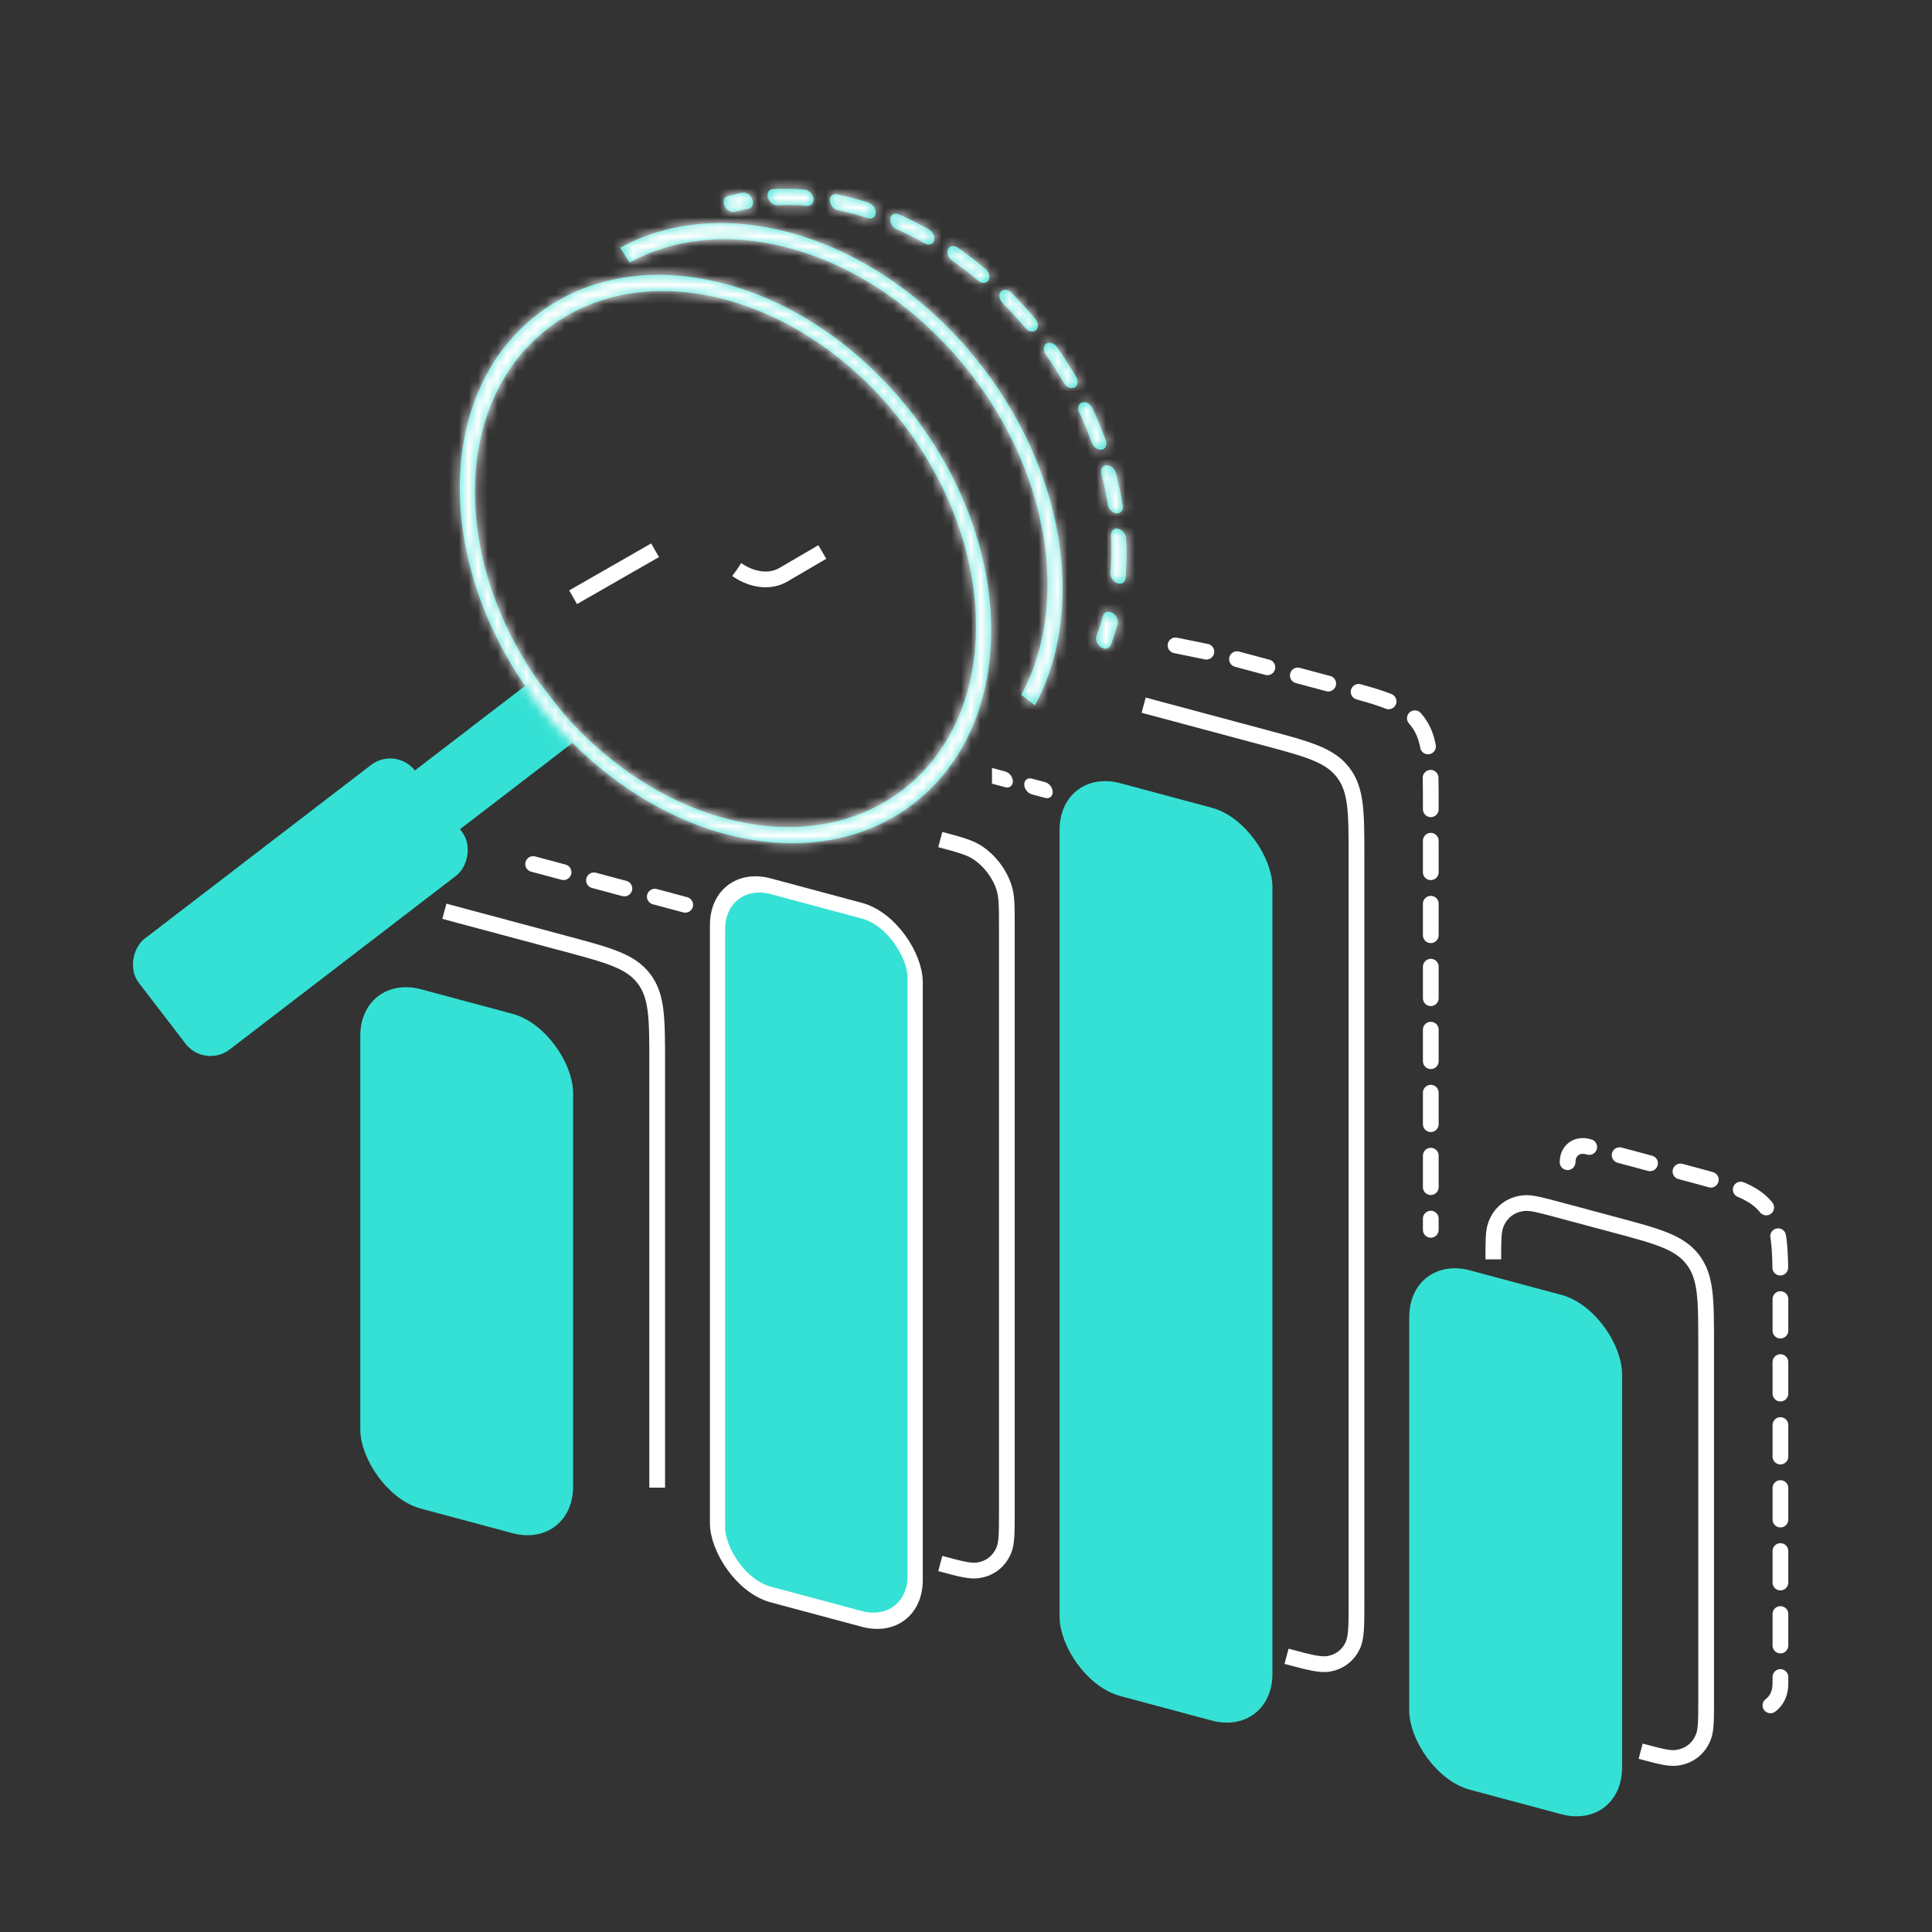
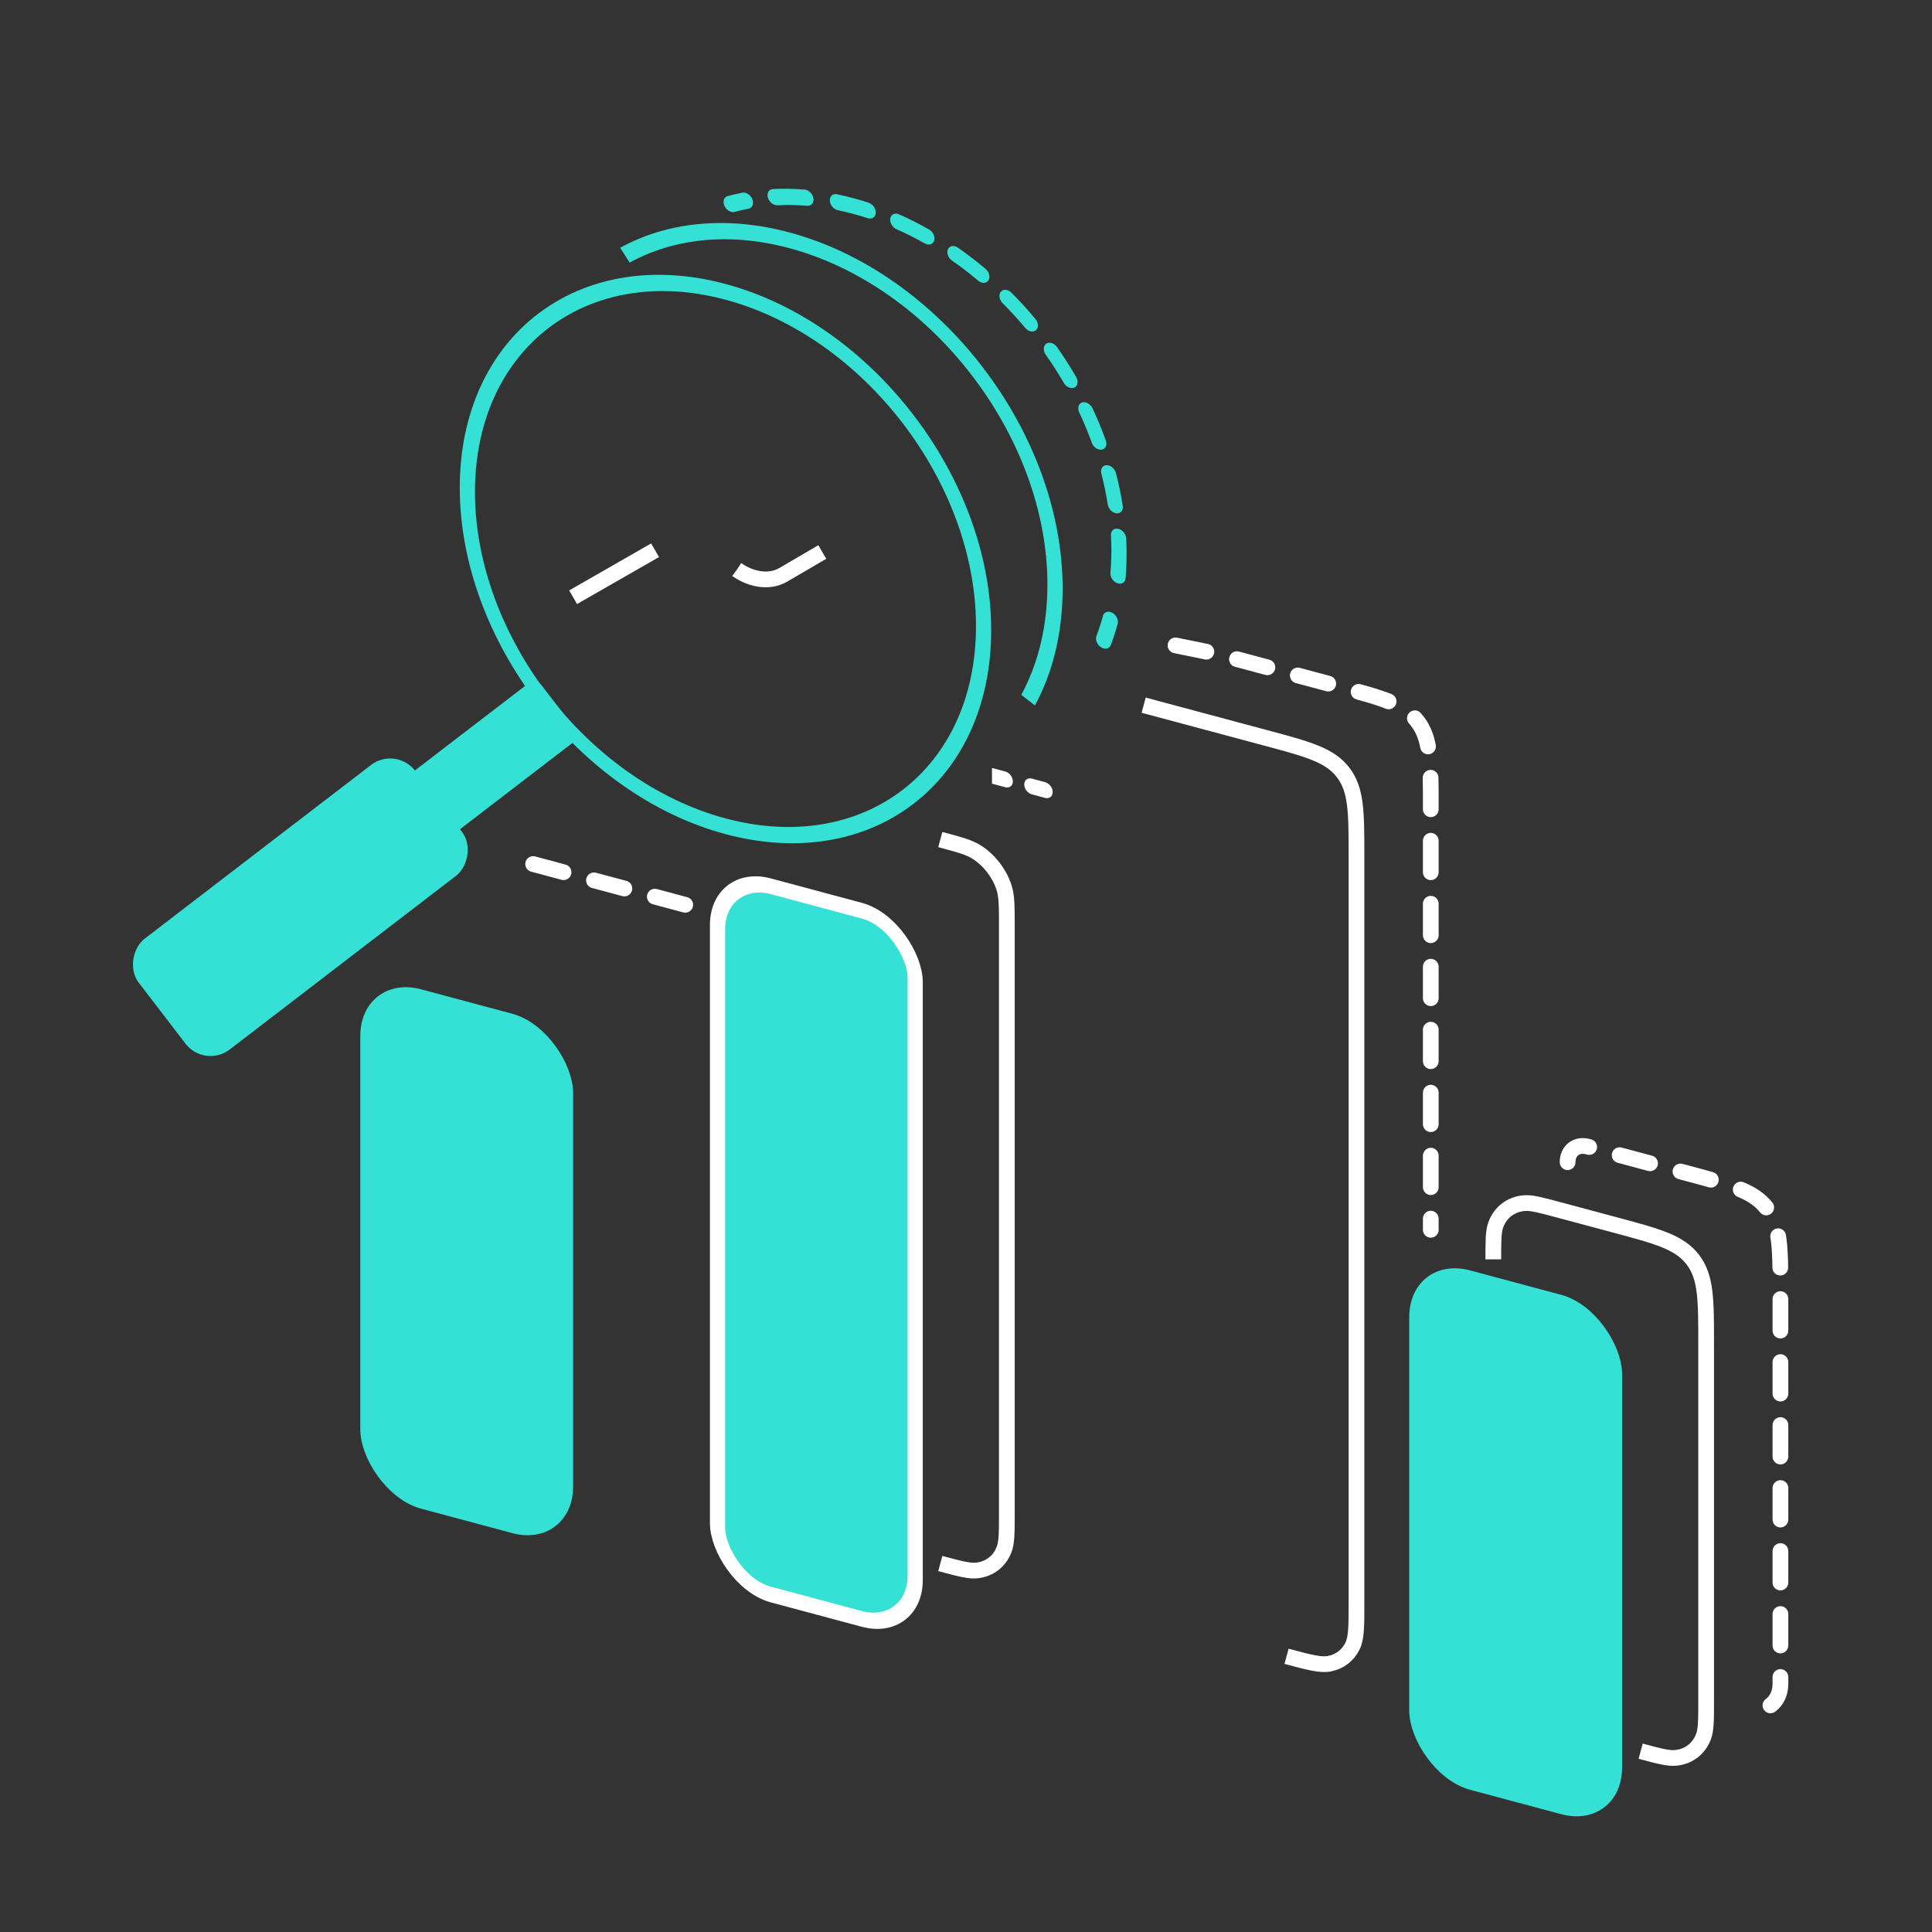
<svg xmlns="http://www.w3.org/2000/svg" width="200" height="200" viewBox="0 0 200 200" fill="none">
  <rect x="0" y="0" width="200" height="200" fill="#333333" stroke="none" />
-   <path d="M46 94.334L58.59 97.707C63.041 98.9 65.266 99.496 66.649 101.299C68.032 103.101 68.032 105.405 68.032 110.013V154.002" stroke="white" stroke-width="1.629" />
  <path d="M154.587 130.37V130.37C154.587 128.459 154.587 127.504 154.841 126.803C155.314 125.5 156.398 124.668 157.779 124.548C158.522 124.484 159.445 124.731 161.291 125.226L167.177 126.803C171.628 127.996 173.853 128.592 175.236 130.394C176.619 132.196 176.619 134.5 176.619 139.109V176.08C176.619 178.063 176.619 179.055 176.345 179.777C175.869 181.033 174.818 181.839 173.482 181.974C172.714 182.052 171.756 181.795 169.84 181.282V181.282" stroke="white" stroke-width="1.629" />
  <path d="M97.339 86.91V86.91C99.358 87.451 100.367 87.721 101.172 88.251C102.443 89.088 103.445 90.394 103.924 91.838C104.228 92.753 104.228 93.798 104.228 95.887V156.569C104.228 158.659 104.228 159.704 103.924 160.456C103.445 161.643 102.443 162.412 101.172 162.568C100.367 162.666 99.358 162.396 97.339 161.855V161.855" stroke="white" stroke-width="1.629" />
  <path d="M118.391 73L130.981 76.373C135.432 77.566 137.658 78.162 139.04 79.965C140.423 81.767 140.423 84.071 140.423 88.679V165.903C140.423 168.335 140.423 169.551 140.014 170.391C139.54 171.367 138.688 172.02 137.624 172.226C136.706 172.403 135.532 172.089 133.182 171.459V171.459" stroke="white" stroke-width="1.629" />
  <rect x="55.368" y="70.859" width="6.668" height="20.009" rx="0.5" transform="rotate(52.5 55.368 70.859)" fill="#35E1D4" stroke="#35E1D4" />
  <rect x="40.9" y="77.908" width="13.46" height="35.056" rx="2.758" transform="rotate(52.5 40.9 77.908)" fill="#35E1D4" stroke="#35E1D4" />
  <path d="M55.19 89.445L71.19 93.733" stroke="white" stroke-width="1.629" stroke-linecap="round" stroke-dasharray="3.26 3.26" />
  <path d="M162.277 120.312V120.312C162.277 119.111 163.217 118.39 164.376 118.701L174.867 121.512C179.318 122.705 181.544 123.301 182.927 125.103C184.309 126.905 184.309 129.209 184.309 133.818V174.298C184.309 176.236 182.792 177.4 180.92 176.899V176.899" stroke="white" stroke-width="1.629" stroke-linecap="round" stroke-dasharray="3.26 3.26" />
  <path d="M108.19 82.599C108.625 82.715 108.977 82.445 108.977 81.995C108.977 81.545 108.625 81.086 108.19 80.97V82.599ZM104.065 81.494C104.5 81.61 104.852 81.34 104.852 80.89C104.852 80.44 104.5 79.981 104.065 79.864V81.494ZM106.815 80.601C106.381 80.485 106.029 80.755 106.029 81.205C106.029 81.655 106.381 82.114 106.815 82.231V80.601ZM102.69 81.125L104.065 81.494V79.864L102.69 79.496V81.125ZM106.815 82.231L108.19 82.599V80.97L106.815 80.601V82.231Z" fill="white" />
  <path d="M121.691 66.81L126.082 67.708L138.672 71.081C143.123 72.274 145.348 72.87 146.731 74.672C148.114 76.475 148.114 78.779 148.114 83.387V127.311" stroke="white" stroke-width="1.629" stroke-linecap="round" stroke-dasharray="3.26 3.26" />
  <rect x="0.787" y="1.025" width="21.18" height="52.136" rx="5.702" transform="matrix(0.966 0.259 0 1 37.323 100.521)" fill="#35E1D4" stroke="#35E1D4" stroke-width="1.629" />
  <rect x="0.787" y="1.025" width="21.18" height="52.136" rx="5.702" transform="matrix(0.966 0.259 0 1 145.91 129.619)" fill="#35E1D4" stroke="#35E1D4" stroke-width="1.629" />
  <rect x="0.787" y="1.025" width="21.18" height="73.316" rx="5.702" transform="matrix(0.966 0.259 0 1 73.518 89.04)" fill="#35E1D4" stroke="white" stroke-width="1.629" />
-   <rect x="0.787" y="1.025" width="21.18" height="92.867" rx="5.702" transform="matrix(0.966 0.259 0 1 109.714 79.189)" fill="#35E1D4" stroke="#35E1D4" stroke-width="1.629" />
  <mask id="path-15-inside-1_258_13191" fill="white">
-     <path fill-rule="evenodd" clip-rule="evenodd" d="M86.734 21.761C87.262 21.87 87.793 21.996 88.329 22.14C88.832 22.274 89.332 22.423 89.828 22.584C90.262 22.725 90.633 22.481 90.657 22.038C90.681 21.595 90.349 21.122 89.915 20.981C89.39 20.81 88.861 20.653 88.329 20.51C87.762 20.359 87.2 20.225 86.642 20.11C86.208 20.02 85.877 20.317 85.903 20.773C85.928 21.229 86.3 21.671 86.734 21.761ZM93.069 22.19C92.641 22 92.235 22.191 92.162 22.615C92.09 23.039 92.379 23.537 92.807 23.727C93.801 24.166 94.776 24.658 95.729 25.197C96.147 25.433 96.582 25.3 96.703 24.9C96.823 24.5 96.582 23.984 96.164 23.748C95.154 23.177 94.122 22.656 93.069 22.19ZM83.569 21.302C83.997 21.337 84.281 20.989 84.205 20.526C84.128 20.063 83.719 19.659 83.291 19.624C82.174 19.532 81.079 19.515 80.011 19.568C79.596 19.589 79.362 19.982 79.49 20.446C79.617 20.911 80.058 21.27 80.473 21.249C81.481 21.199 82.514 21.215 83.569 21.302ZM99.159 25.635C98.758 25.355 98.297 25.429 98.131 25.8C97.964 26.171 98.155 26.699 98.556 26.979C99.483 27.625 100.384 28.317 101.255 29.05C101.635 29.37 102.114 29.355 102.325 29.018C102.535 28.681 102.398 28.149 102.017 27.829C101.095 27.053 100.141 26.32 99.159 25.635ZM77.489 21.606C77.886 21.53 78.065 21.096 77.888 20.638C77.712 20.179 77.247 19.869 76.85 19.946C76.334 20.045 75.827 20.162 75.328 20.296C74.942 20.399 74.792 20.85 74.992 21.303C75.192 21.756 75.666 22.04 76.052 21.936C76.523 21.81 77.002 21.699 77.489 21.606ZM104.703 30.299C104.349 29.943 103.857 29.897 103.605 30.197C103.354 30.496 103.437 31.027 103.791 31.382C104.607 32.201 105.389 33.057 106.133 33.946C106.457 34.333 106.954 34.437 107.244 34.179C107.534 33.922 107.506 33.399 107.182 33.013C106.394 32.072 105.566 31.166 104.703 30.299ZM109.425 35.936C109.136 35.523 108.638 35.361 108.314 35.574C107.99 35.787 107.963 36.295 108.252 36.708C108.918 37.657 109.542 38.634 110.122 39.633C110.374 40.068 110.865 40.285 111.22 40.12C111.574 39.954 111.657 39.467 111.405 39.033C110.791 37.975 110.13 36.941 109.425 35.936ZM113.096 42.266C112.885 41.816 112.406 41.546 112.026 41.662C111.646 41.778 111.509 42.237 111.719 42.687C112.201 43.718 112.637 44.767 113.021 45.83C113.187 46.29 113.648 46.61 114.049 46.545C114.451 46.481 114.641 46.055 114.475 45.595C114.067 44.469 113.607 43.358 113.096 42.266ZM115.523 48.977C115.403 48.512 114.967 48.145 114.549 48.158C114.131 48.17 113.89 48.557 114.01 49.022C114.284 50.082 114.507 51.151 114.675 52.224C114.747 52.687 115.153 53.095 115.581 53.135C116.01 53.175 116.299 52.832 116.226 52.369C116.049 51.232 115.813 50.1 115.523 48.977ZM116.578 55.729C116.554 55.273 116.183 54.829 115.749 54.738C115.315 54.647 114.983 54.942 115.007 55.398C115.034 55.919 115.048 56.44 115.048 56.961C115.048 57.759 115.016 58.539 114.952 59.302C114.915 59.74 115.236 60.221 115.669 60.375C116.102 60.529 116.483 60.298 116.52 59.86C116.587 59.052 116.622 58.226 116.622 57.383C116.622 56.832 116.607 56.28 116.578 55.729ZM115.7 64.578C115.811 64.172 115.559 63.66 115.139 63.433C114.718 63.206 114.288 63.352 114.178 63.757C113.984 64.473 113.759 65.167 113.504 65.838C113.358 66.223 113.571 66.746 113.981 67.007C114.39 67.268 114.84 67.167 114.986 66.783C115.256 66.071 115.495 65.336 115.7 64.578ZM81.71 25.688C75.467 24.015 69.726 24.692 65.178 27.187L64.203 25.646C69.019 23.005 75.101 22.288 81.71 24.058C97.335 28.245 110.003 44.754 110.003 60.931C110.003 65.544 108.972 69.635 107.135 73.026L105.722 71.931C107.455 68.73 108.429 64.869 108.429 60.509C108.429 45.232 96.466 29.642 81.71 25.688ZM75.101 84.718C89.423 88.555 101.034 79.647 101.034 64.819C101.034 49.992 89.423 34.861 75.101 31.023C60.779 27.185 49.168 36.094 49.168 50.922C49.168 65.749 60.779 80.88 75.101 84.718ZM75.101 86.347C90.292 90.418 102.607 80.968 102.607 65.241C102.607 49.514 90.292 33.464 75.101 29.394C59.91 25.323 47.594 34.773 47.594 50.5C47.594 66.227 59.91 82.277 75.101 86.347Z" />
-   </mask>
+     </mask>
  <path fill-rule="evenodd" clip-rule="evenodd" d="M86.734 21.761C87.262 21.87 87.793 21.996 88.329 22.14C88.832 22.274 89.332 22.423 89.828 22.584C90.262 22.725 90.633 22.481 90.657 22.038C90.681 21.595 90.349 21.122 89.915 20.981C89.39 20.81 88.861 20.653 88.329 20.51C87.762 20.359 87.2 20.225 86.642 20.11C86.208 20.02 85.877 20.317 85.903 20.773C85.928 21.229 86.3 21.671 86.734 21.761ZM93.069 22.19C92.641 22 92.235 22.191 92.162 22.615C92.09 23.039 92.379 23.537 92.807 23.727C93.801 24.166 94.776 24.658 95.729 25.197C96.147 25.433 96.582 25.3 96.703 24.9C96.823 24.5 96.582 23.984 96.164 23.748C95.154 23.177 94.122 22.656 93.069 22.19ZM83.569 21.302C83.997 21.337 84.281 20.989 84.205 20.526C84.128 20.063 83.719 19.659 83.291 19.624C82.174 19.532 81.079 19.515 80.011 19.568C79.596 19.589 79.362 19.982 79.49 20.446C79.617 20.911 80.058 21.27 80.473 21.249C81.481 21.199 82.514 21.215 83.569 21.302ZM99.159 25.635C98.758 25.355 98.297 25.429 98.131 25.8C97.964 26.171 98.155 26.699 98.556 26.979C99.483 27.625 100.384 28.317 101.255 29.05C101.635 29.37 102.114 29.355 102.325 29.018C102.535 28.681 102.398 28.149 102.017 27.829C101.095 27.053 100.141 26.32 99.159 25.635ZM77.489 21.606C77.886 21.53 78.065 21.096 77.888 20.638C77.712 20.179 77.247 19.869 76.85 19.946C76.334 20.045 75.827 20.162 75.328 20.296C74.942 20.399 74.792 20.85 74.992 21.303C75.192 21.756 75.666 22.04 76.052 21.936C76.523 21.81 77.002 21.699 77.489 21.606ZM104.703 30.299C104.349 29.943 103.857 29.897 103.605 30.197C103.354 30.496 103.437 31.027 103.791 31.382C104.607 32.201 105.389 33.057 106.133 33.946C106.457 34.333 106.954 34.437 107.244 34.179C107.534 33.922 107.506 33.399 107.182 33.013C106.394 32.072 105.566 31.166 104.703 30.299ZM109.425 35.936C109.136 35.523 108.638 35.361 108.314 35.574C107.99 35.787 107.963 36.295 108.252 36.708C108.918 37.657 109.542 38.634 110.122 39.633C110.374 40.068 110.865 40.285 111.22 40.12C111.574 39.954 111.657 39.467 111.405 39.033C110.791 37.975 110.13 36.941 109.425 35.936ZM113.096 42.266C112.885 41.816 112.406 41.546 112.026 41.662C111.646 41.778 111.509 42.237 111.719 42.687C112.201 43.718 112.637 44.767 113.021 45.83C113.187 46.29 113.648 46.61 114.049 46.545C114.451 46.481 114.641 46.055 114.475 45.595C114.067 44.469 113.607 43.358 113.096 42.266ZM115.523 48.977C115.403 48.512 114.967 48.145 114.549 48.158C114.131 48.17 113.89 48.557 114.01 49.022C114.284 50.082 114.507 51.151 114.675 52.224C114.747 52.687 115.153 53.095 115.581 53.135C116.01 53.175 116.299 52.832 116.226 52.369C116.049 51.232 115.813 50.1 115.523 48.977ZM116.578 55.729C116.554 55.273 116.183 54.829 115.749 54.738C115.315 54.647 114.983 54.942 115.007 55.398C115.034 55.919 115.048 56.44 115.048 56.961C115.048 57.759 115.016 58.539 114.952 59.302C114.915 59.74 115.236 60.221 115.669 60.375C116.102 60.529 116.483 60.298 116.52 59.86C116.587 59.052 116.622 58.226 116.622 57.383C116.622 56.832 116.607 56.28 116.578 55.729ZM115.7 64.578C115.811 64.172 115.559 63.66 115.139 63.433C114.718 63.206 114.288 63.352 114.178 63.757C113.984 64.473 113.759 65.167 113.504 65.838C113.358 66.223 113.571 66.746 113.981 67.007C114.39 67.268 114.84 67.167 114.986 66.783C115.256 66.071 115.495 65.336 115.7 64.578ZM81.71 25.688C75.467 24.015 69.726 24.692 65.178 27.187L64.203 25.646C69.019 23.005 75.101 22.288 81.71 24.058C97.335 28.245 110.003 44.754 110.003 60.931C110.003 65.544 108.972 69.635 107.135 73.026L105.722 71.931C107.455 68.73 108.429 64.869 108.429 60.509C108.429 45.232 96.466 29.642 81.71 25.688ZM75.101 84.718C89.423 88.555 101.034 79.647 101.034 64.819C101.034 49.992 89.423 34.861 75.101 31.023C60.779 27.185 49.168 36.094 49.168 50.922C49.168 65.749 60.779 80.88 75.101 84.718ZM75.101 86.347C90.292 90.418 102.607 80.968 102.607 65.241C102.607 49.514 90.292 33.464 75.101 29.394C59.91 25.323 47.594 34.773 47.594 50.5C47.594 66.227 59.91 82.277 75.101 86.347Z" fill="#35E1D4" />
  <path d="M86.734 21.761L86.642 20.11V20.11L86.734 21.761ZM89.828 22.584L89.741 24.188L89.828 22.584ZM90.657 22.038L92.229 22.549L90.657 22.038ZM89.915 20.981L89.828 22.584L89.915 20.981ZM86.642 20.11L86.549 18.459L86.642 20.11ZM85.903 20.773L84.332 20.447V20.447L85.903 20.773ZM92.162 22.615L90.611 21.928V21.928L92.162 22.615ZM93.069 22.19L92.807 23.727V23.727L93.069 22.19ZM92.807 23.727L93.069 22.19L93.069 22.19L92.807 23.727ZM95.729 25.197L96.164 23.748V23.748L95.729 25.197ZM96.703 24.9L95.19 24.045V24.045L96.703 24.9ZM96.164 23.748L95.729 25.197V25.197L96.164 23.748ZM84.205 20.526L82.656 20.399L82.656 20.399L84.205 20.526ZM83.569 21.302L83.291 19.624V19.624L83.569 21.302ZM83.291 19.624L83.013 17.945V17.945L83.291 19.624ZM80.011 19.568L79.549 17.887V17.887L80.011 19.568ZM79.49 20.446L80.994 20.371L80.994 20.371L79.49 20.446ZM80.473 21.249L80.935 22.931V22.931L80.473 21.249ZM98.131 25.8L99.585 26.814L99.585 26.814L98.131 25.8ZM99.159 25.635L98.556 26.979L98.556 26.979L99.159 25.635ZM98.556 26.979L97.954 28.322L98.556 26.979ZM101.255 29.05L102.017 27.829V27.829L101.255 29.05ZM102.017 27.829L101.255 29.05V29.05L102.017 27.829ZM77.888 20.638L79.326 20.361V20.361L77.888 20.638ZM77.489 21.606L78.128 23.266L78.128 23.266L77.489 21.606ZM76.85 19.946L77.489 21.606L77.489 21.606L76.85 19.946ZM75.328 20.296L74.604 18.655V18.655L75.328 20.296ZM74.992 21.303L76.389 20.928L76.389 20.928L74.992 21.303ZM76.052 21.936L75.328 20.296L75.328 20.296L76.052 21.936ZM103.605 30.197L102.323 28.909L102.323 28.909L103.605 30.197ZM104.703 30.299L105.614 29.215L105.614 29.215L104.703 30.299ZM103.791 31.382L102.879 32.466L102.879 32.466L103.791 31.382ZM106.133 33.946L105.084 34.879L105.084 34.879L106.133 33.946ZM107.244 34.179L108.417 35.58L108.417 35.58L107.244 34.179ZM107.182 33.013L106.133 33.946V33.946L107.182 33.013ZM108.314 35.574L109.363 37.07V37.07L108.314 35.574ZM109.425 35.936L110.598 35.164V35.164L109.425 35.936ZM108.252 36.708L107.079 37.48L107.079 37.48L108.252 36.708ZM110.122 39.633L111.405 39.033L111.405 39.033L110.122 39.633ZM111.22 40.12L112.131 41.692L112.131 41.692L111.22 40.12ZM111.405 39.033L110.122 39.633L110.122 39.633L111.405 39.033ZM112.026 41.662L111.264 40.032V40.032L112.026 41.662ZM113.096 42.266L114.472 41.846V41.846L113.096 42.266ZM111.719 42.687L113.096 42.266L113.096 42.266L111.719 42.687ZM113.021 45.83L114.475 45.595L114.475 45.595L113.021 45.83ZM114.475 45.595L113.021 45.83V45.83L114.475 45.595ZM115.523 48.977L117.035 48.931V48.931L115.523 48.977ZM114.01 49.022L112.498 49.067L114.01 49.022ZM114.675 52.224L116.226 52.369V52.369L114.675 52.224ZM115.581 53.135L115.319 51.458L115.319 51.458L115.581 53.135ZM116.226 52.369L114.675 52.224L114.675 52.224L116.226 52.369ZM115.749 54.738L115.662 53.088L115.749 54.738ZM116.578 55.729L118.149 56.06V56.06L116.578 55.729ZM115.007 55.398L116.578 55.729V55.729L115.007 55.398ZM114.952 59.302L116.52 59.86L116.52 59.86L114.952 59.302ZM116.52 59.86L118.088 60.417L118.088 60.417L116.52 59.86ZM115.139 63.433L114.74 64.902L114.74 64.902L115.139 63.433ZM115.7 64.578L114.178 63.757L114.178 63.757L115.7 64.578ZM114.178 63.757L115.7 64.578V64.578L114.178 63.757ZM113.504 65.838L112.021 64.894L112.021 64.894L113.504 65.838ZM113.981 67.007L113.452 68.4L113.452 68.4L113.981 67.007ZM114.986 66.783L116.469 67.727L116.469 67.727L114.986 66.783ZM65.178 27.187L63.942 27.865L64.916 29.405L66.152 28.727L65.178 27.187ZM64.203 25.646L63.229 24.106L61.993 24.784L62.967 26.324L64.203 25.646ZM107.135 73.026L106.443 74.304L107.857 75.399L108.549 74.121L107.135 73.026ZM105.722 71.931L104.308 70.836L103.616 72.114L105.03 73.209L105.722 71.931ZM88.329 20.51C87.762 20.359 87.2 20.225 86.642 20.11L86.827 23.412C87.323 23.515 87.824 23.634 88.329 23.769V20.51ZM89.915 20.981C89.39 20.81 88.861 20.653 88.329 20.51V23.769C88.803 23.896 89.274 24.036 89.741 24.188L89.915 20.981ZM89.086 21.527C89.11 21.084 89.481 20.84 89.915 20.981L89.741 24.188C91.043 24.611 92.157 23.877 92.229 22.549L89.086 21.527ZM89.828 22.584C89.394 22.443 89.062 21.97 89.086 21.527L92.229 22.549C92.301 21.221 91.304 19.801 90.002 19.377L89.828 22.584ZM88.329 22.14C88.832 22.274 89.332 22.423 89.828 22.584L90.002 19.377C89.448 19.197 88.89 19.032 88.329 18.881V22.14ZM86.734 21.761C87.262 21.87 87.793 21.996 88.329 22.14V18.881C87.732 18.721 87.138 18.58 86.549 18.459L86.734 21.761ZM87.474 21.098C87.499 21.554 87.168 21.851 86.734 21.761L86.549 18.459C85.248 18.189 84.255 19.079 84.332 20.447L87.474 21.098ZM86.642 20.11C87.076 20.2 87.448 20.642 87.474 21.098L84.332 20.447C84.408 21.815 85.525 23.142 86.827 23.412L86.642 20.11ZM93.714 23.302C93.642 23.726 93.236 23.916 92.807 23.727L93.331 20.654C92.046 20.085 90.828 20.655 90.611 21.928L93.714 23.302ZM93.069 22.19C93.498 22.38 93.787 22.878 93.714 23.302L90.611 21.928C90.394 23.201 91.26 24.694 92.546 25.263L93.069 22.19ZM96.164 23.748C95.154 23.177 94.122 22.656 93.069 22.19L92.546 25.263C93.481 25.677 94.398 26.139 95.294 26.646L96.164 23.748ZM95.19 24.045C95.31 23.644 95.746 23.512 96.164 23.748L95.294 26.646C96.547 27.355 97.855 26.956 98.215 25.756L95.19 24.045ZM95.729 25.197C95.311 24.961 95.07 24.445 95.19 24.045L98.215 25.756C98.575 24.555 97.852 23.007 96.599 22.299L95.729 25.197ZM92.807 23.727C93.801 24.166 94.776 24.658 95.729 25.197L96.599 22.299C95.533 21.695 94.442 21.146 93.331 20.654L92.807 23.727ZM82.656 20.399C82.579 19.936 82.863 19.589 83.291 19.624L83.848 22.98C85.131 23.085 85.984 22.043 85.754 20.653L82.656 20.399ZM83.569 21.302C83.142 21.267 82.733 20.863 82.656 20.399L85.754 20.653C85.523 19.263 84.296 18.05 83.013 17.945L83.569 21.302ZM80.473 21.249C81.481 21.199 82.514 21.215 83.569 21.302L83.013 17.945C81.833 17.849 80.677 17.831 79.549 17.887L80.473 21.249ZM80.994 20.371C81.122 20.835 80.888 21.229 80.473 21.249L79.549 17.887C78.303 17.949 77.603 19.129 77.985 20.522L80.994 20.371ZM80.011 19.568C80.426 19.547 80.867 19.907 80.994 20.371L77.985 20.522C78.368 21.914 79.689 22.993 80.935 22.931L80.011 19.568ZM83.291 19.624C82.174 19.532 81.079 19.515 80.011 19.568L80.935 22.931C81.883 22.883 82.855 22.899 83.848 22.98L83.291 19.624ZM99.585 26.814C99.418 27.185 98.958 27.259 98.556 26.979L99.762 24.292C98.558 23.452 97.177 23.674 96.677 24.787L99.585 26.814ZM99.159 25.635C99.561 25.915 99.751 26.443 99.585 26.814L96.677 24.787C96.178 25.9 96.749 27.483 97.954 28.322L99.159 25.635ZM102.017 27.829C101.095 27.053 100.141 26.32 99.159 25.635L97.954 28.322C98.826 28.93 99.673 29.581 100.492 30.271L102.017 27.829ZM100.948 27.86C101.158 27.523 101.637 27.509 102.017 27.829L100.492 30.271C101.633 31.23 103.07 31.188 103.701 30.177L100.948 27.86ZM101.255 29.05C100.875 28.73 100.737 28.197 100.948 27.86L103.701 30.177C104.333 29.165 103.92 27.567 102.78 26.608L101.255 29.05ZM98.556 26.979C99.483 27.625 100.384 28.317 101.255 29.05L102.78 26.608C101.806 25.789 100.799 25.015 99.762 24.292L98.556 26.979ZM76.45 20.914C76.274 20.456 76.453 20.022 76.85 19.946L78.128 23.266C79.319 23.037 79.856 21.737 79.326 20.361L76.45 20.914ZM77.489 21.606C77.092 21.682 76.627 21.372 76.45 20.914L79.326 20.361C78.797 18.986 77.402 18.057 76.211 18.286L77.489 21.606ZM76.052 21.936C76.523 21.81 77.002 21.699 77.489 21.606L76.211 18.286C75.666 18.39 75.131 18.514 74.604 18.655L76.052 21.936ZM76.389 20.928C76.589 21.381 76.438 21.832 76.052 21.936L74.604 18.655C73.447 18.966 72.995 20.32 73.594 21.679L76.389 20.928ZM75.328 20.296C75.714 20.192 76.189 20.475 76.389 20.928L73.594 21.679C74.194 23.038 75.619 23.887 76.776 23.577L75.328 20.296ZM76.85 19.946C76.334 20.045 75.827 20.162 75.328 20.296L76.776 23.577C77.219 23.458 77.67 23.354 78.128 23.266L76.85 19.946ZM104.888 31.484C104.636 31.784 104.145 31.738 103.791 31.382L105.614 29.215C104.552 28.148 103.078 28.011 102.323 28.909L104.888 31.484ZM104.703 30.299C105.057 30.654 105.14 31.185 104.888 31.484L102.323 28.909C101.567 29.807 101.817 31.399 102.879 32.466L104.703 30.299ZM107.182 33.013C106.394 32.072 105.566 31.166 104.703 30.299L102.879 32.466C103.647 33.237 104.383 34.043 105.084 34.879L107.182 33.013ZM106.071 32.779C106.361 32.521 106.858 32.626 107.182 33.013L105.084 34.879C106.056 36.039 107.548 36.353 108.417 35.58L106.071 32.779ZM106.133 33.946C105.809 33.559 105.781 33.037 106.071 32.779L108.417 35.58C109.286 34.806 109.203 33.239 108.231 32.079L106.133 33.946ZM103.791 31.382C104.607 32.201 105.389 33.057 106.133 33.946L108.231 32.079C107.4 31.087 106.526 30.13 105.614 29.215L103.791 31.382ZM109.363 37.07C109.039 37.283 108.542 37.121 108.252 36.708L110.598 35.164C109.729 33.925 108.237 33.439 107.265 34.079L109.363 37.07ZM109.425 35.936C109.715 36.349 109.687 36.857 109.363 37.07L107.265 34.079C106.293 34.718 106.21 36.241 107.079 37.48L109.425 35.936ZM111.405 39.033C110.791 37.975 110.13 36.941 109.425 35.936L107.079 37.48C107.706 38.373 108.294 39.292 108.84 40.234L111.405 39.033ZM110.308 38.547C110.662 38.382 111.153 38.599 111.405 39.033L108.84 40.234C109.595 41.536 111.069 42.189 112.131 41.692L110.308 38.547ZM110.122 39.633C109.871 39.199 109.954 38.713 110.308 38.547L112.131 41.692C113.194 41.194 113.443 39.736 112.688 38.433L110.122 39.633ZM108.252 36.708C108.918 37.657 109.542 38.634 110.122 39.633L112.688 38.433C112.04 37.316 111.342 36.224 110.598 35.164L108.252 36.708ZM112.789 43.291C112.408 43.407 111.93 43.137 111.719 42.687L114.472 41.846C113.841 40.496 112.404 39.684 111.264 40.032L112.789 43.291ZM113.096 42.266C113.306 42.716 113.169 43.175 112.789 43.291L111.264 40.032C110.123 40.381 109.711 41.757 110.342 43.107L113.096 42.266ZM114.475 45.595C114.067 44.469 113.607 43.358 113.096 42.266L110.342 43.107C110.796 44.077 111.206 45.064 111.567 46.064L114.475 45.595ZM113.446 44.879C113.848 44.814 114.308 45.135 114.475 45.595L111.567 46.064C112.067 47.445 113.448 48.406 114.652 48.212L113.446 44.879ZM113.021 45.83C112.854 45.369 113.045 44.944 113.446 44.879L114.652 48.212C115.856 48.018 116.428 46.741 115.928 45.36L113.021 45.83ZM111.719 42.687C112.201 43.718 112.637 44.767 113.021 45.83L115.928 45.36C115.498 44.172 115.012 42.998 114.472 41.846L111.719 42.687ZM114.984 49.84C114.566 49.853 114.13 49.486 114.01 49.022L117.035 48.931C116.675 47.538 115.367 46.438 114.114 46.476L114.984 49.84ZM115.523 48.977C115.643 49.441 115.402 49.828 114.984 49.84L114.114 46.476C112.861 46.513 112.137 47.673 112.498 49.067L115.523 48.977ZM116.226 52.369C116.049 51.232 115.813 50.1 115.523 48.977L112.498 49.067C112.756 50.064 112.965 51.069 113.123 52.08L116.226 52.369ZM115.319 51.458C115.748 51.498 116.154 51.906 116.226 52.369L113.123 52.08C113.34 53.468 114.558 54.692 115.843 54.812L115.319 51.458ZM114.675 52.224C114.602 51.761 114.891 51.418 115.319 51.458L115.843 54.812C117.129 54.931 117.995 53.903 117.778 52.514L114.675 52.224ZM114.01 49.022C114.284 50.082 114.507 51.151 114.675 52.224L117.778 52.514C117.591 51.313 117.342 50.117 117.035 48.931L114.01 49.022ZM115.836 56.388C115.402 56.297 115.031 55.853 115.007 55.398L118.149 56.06C118.077 54.693 116.964 53.362 115.662 53.088L115.836 56.388ZM116.578 55.729C116.602 56.184 116.27 56.48 115.836 56.388L115.662 53.088C114.36 52.814 113.363 53.7 113.435 55.066L116.578 55.729ZM116.622 57.383C116.622 56.832 116.607 56.28 116.578 55.729L113.435 55.066C113.461 55.557 113.474 56.048 113.474 56.539L116.622 57.383ZM116.52 59.86C116.587 59.052 116.622 58.226 116.622 57.383L113.474 56.539C113.474 57.291 113.444 58.026 113.384 58.744L116.52 59.86ZM115.802 58.787C116.235 58.941 116.557 59.421 116.52 59.86L113.384 58.744C113.274 60.06 114.238 61.501 115.537 61.963L115.802 58.787ZM114.952 59.302C114.988 58.864 115.369 58.633 115.802 58.787L115.537 61.963C116.836 62.425 117.978 61.733 118.088 60.417L114.952 59.302ZM115.048 56.961C115.048 57.759 115.016 58.539 114.952 59.302L118.088 60.417C118.159 59.565 118.196 58.694 118.196 57.804L115.048 56.961ZM115.007 55.398C115.034 55.919 115.048 56.44 115.048 56.961L118.196 57.804C118.196 57.223 118.18 56.642 118.149 56.06L115.007 55.398ZM114.74 64.902C114.319 64.675 114.068 64.163 114.178 63.757L117.223 65.399C117.553 64.181 116.799 62.644 115.537 61.964L114.74 64.902ZM115.7 64.578C115.59 64.984 115.16 65.129 114.74 64.902L115.537 61.964C114.276 61.284 112.986 61.719 112.656 62.937L115.7 64.578ZM114.986 66.783C115.256 66.071 115.495 65.336 115.7 64.578L112.656 62.937C112.473 63.609 112.261 64.262 112.021 64.894L114.986 66.783ZM114.509 65.614C114.919 65.875 115.132 66.398 114.986 66.783L112.021 64.894C111.584 66.048 112.224 67.618 113.452 68.4L114.509 65.614ZM113.504 65.838C113.65 65.454 114.1 65.353 114.509 65.614L113.452 68.4C114.68 69.182 116.031 68.881 116.469 67.727L113.504 65.838ZM114.178 63.757C113.984 64.473 113.759 65.167 113.504 65.838L116.469 67.727C116.754 66.976 117.006 66.199 117.223 65.399L114.178 63.757ZM66.152 28.727C70.433 26.379 75.833 25.742 81.71 27.317V24.058C75.101 22.288 69.019 23.005 64.203 25.646L66.152 28.727ZM62.967 26.324L63.942 27.865L66.413 26.509L65.439 24.969L62.967 26.324ZM81.71 22.429C74.735 20.56 68.312 21.318 63.229 24.106L65.178 27.187C69.726 24.692 75.467 24.015 81.71 25.688V22.429ZM111.576 61.353C111.576 44.276 98.204 26.849 81.71 22.429V25.688C96.466 29.642 108.429 45.232 108.429 60.509L111.576 61.353ZM108.549 74.121C110.489 70.539 111.576 66.22 111.576 61.353L108.429 60.509C108.429 64.869 107.455 68.73 105.722 71.931L108.549 74.121ZM105.03 73.209L106.443 74.304L107.827 71.749L106.414 70.653L105.03 73.209ZM106.855 60.088C106.855 64.194 105.939 67.825 104.308 70.836L107.135 73.026C108.972 69.635 110.003 65.544 110.003 60.931L106.855 60.088ZM81.71 27.317C95.597 31.038 106.855 45.71 106.855 60.088L110.003 60.931C110.003 44.754 97.335 28.245 81.71 24.058V27.317ZM99.46 64.397C99.46 78.325 88.554 86.693 75.101 83.089V86.347C90.292 90.418 102.607 80.968 102.607 65.241L99.46 64.397ZM75.101 32.652C88.554 36.257 99.46 50.47 99.46 64.397L102.607 65.241C102.607 49.514 90.292 33.464 75.101 29.394V32.652ZM50.742 51.343C50.742 37.416 61.648 29.047 75.101 32.652V29.394C59.91 25.323 47.594 34.773 47.594 50.5L50.742 51.343ZM75.101 83.089C61.648 79.484 50.742 65.271 50.742 51.343L47.594 50.5C47.594 66.227 59.91 82.277 75.101 86.347V83.089ZM101.034 64.819C101.034 79.647 89.423 88.555 75.101 84.718V87.976C91.161 92.28 104.181 82.29 104.181 65.662L101.034 64.819ZM75.101 31.023C89.423 34.861 101.034 49.992 101.034 64.819L104.181 65.662C104.181 49.035 91.161 32.068 75.101 27.765V31.023ZM49.168 50.922C49.168 36.094 60.779 27.185 75.101 31.023V27.765C59.04 23.461 46.021 33.451 46.021 50.078L49.168 50.922ZM75.101 84.718C60.779 80.88 49.168 65.749 49.168 50.922L46.021 50.078C46.021 66.706 59.04 83.673 75.101 87.976V84.718Z" fill="white" mask="url(#path-15-inside-1_258_13191)" />
  <path d="M59.328 61.826L69.057 56.249C70.738 55.285 73.133 55.879 74.867 57.689L75.243 58.083C76.986 59.902 79.396 60.492 81.077 59.509L91.589 53.363" stroke="white" stroke-width="1.629" stroke-dasharray="9.78 9.78" />
</svg>